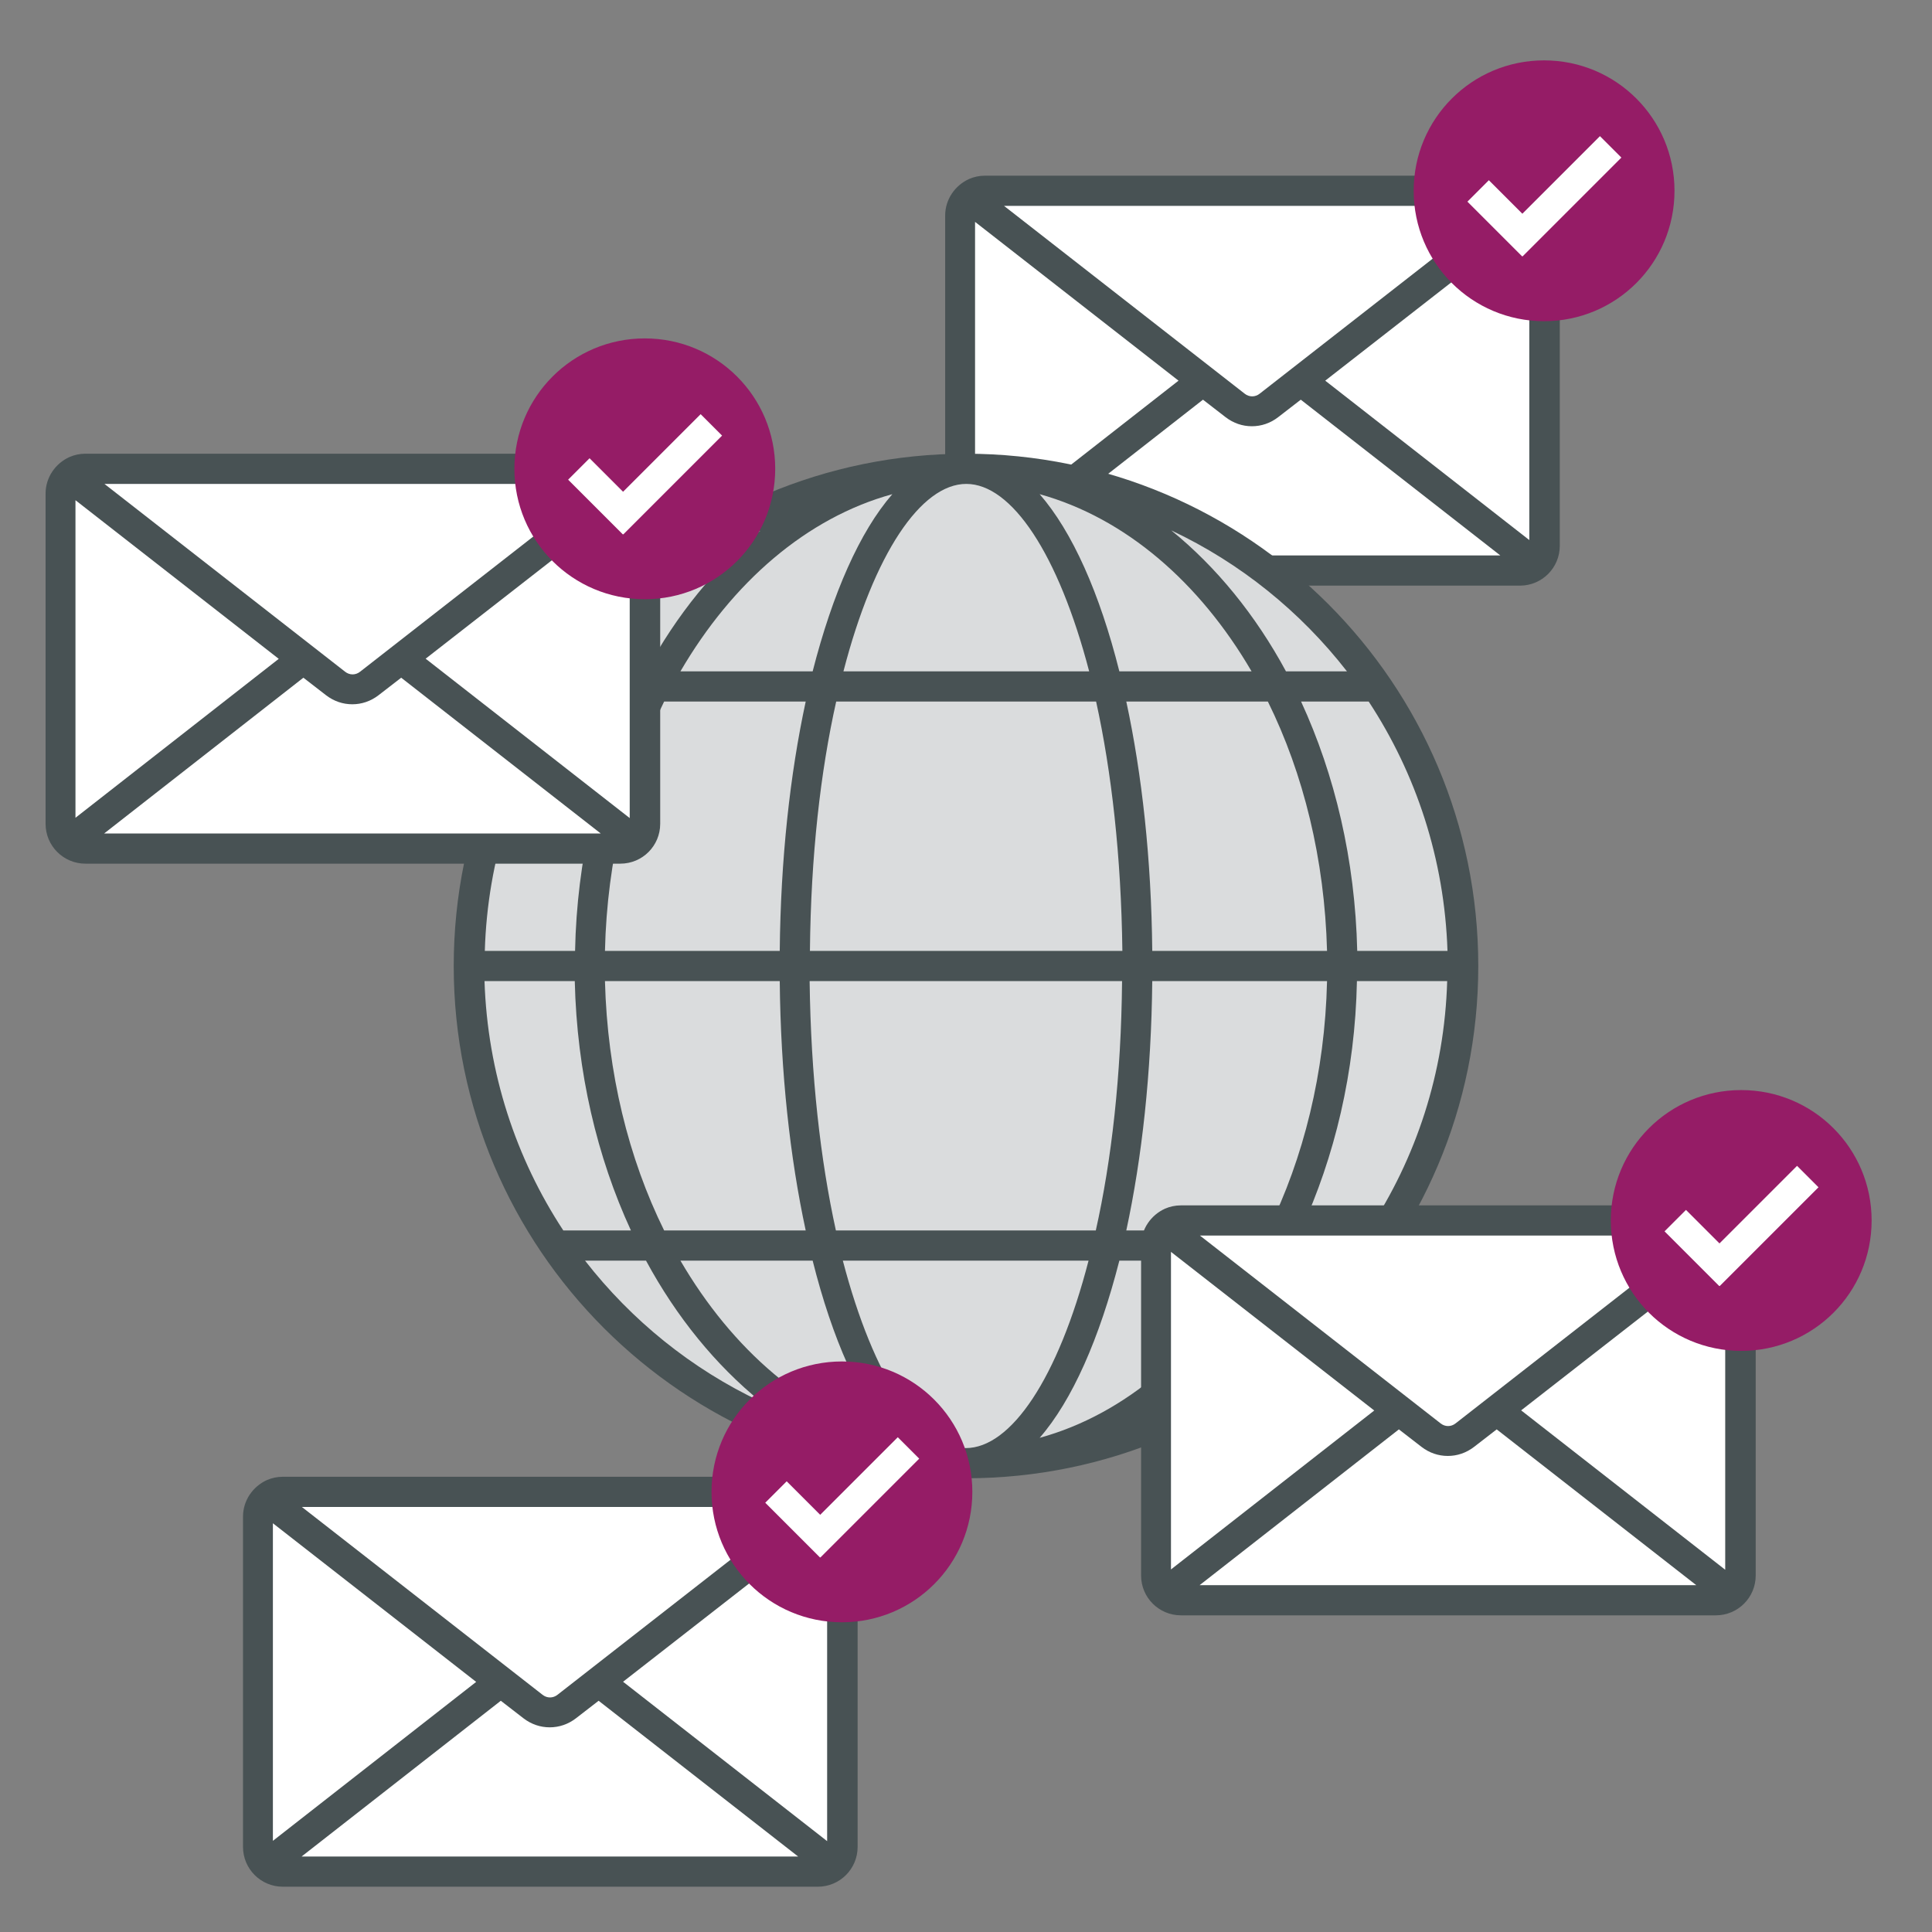
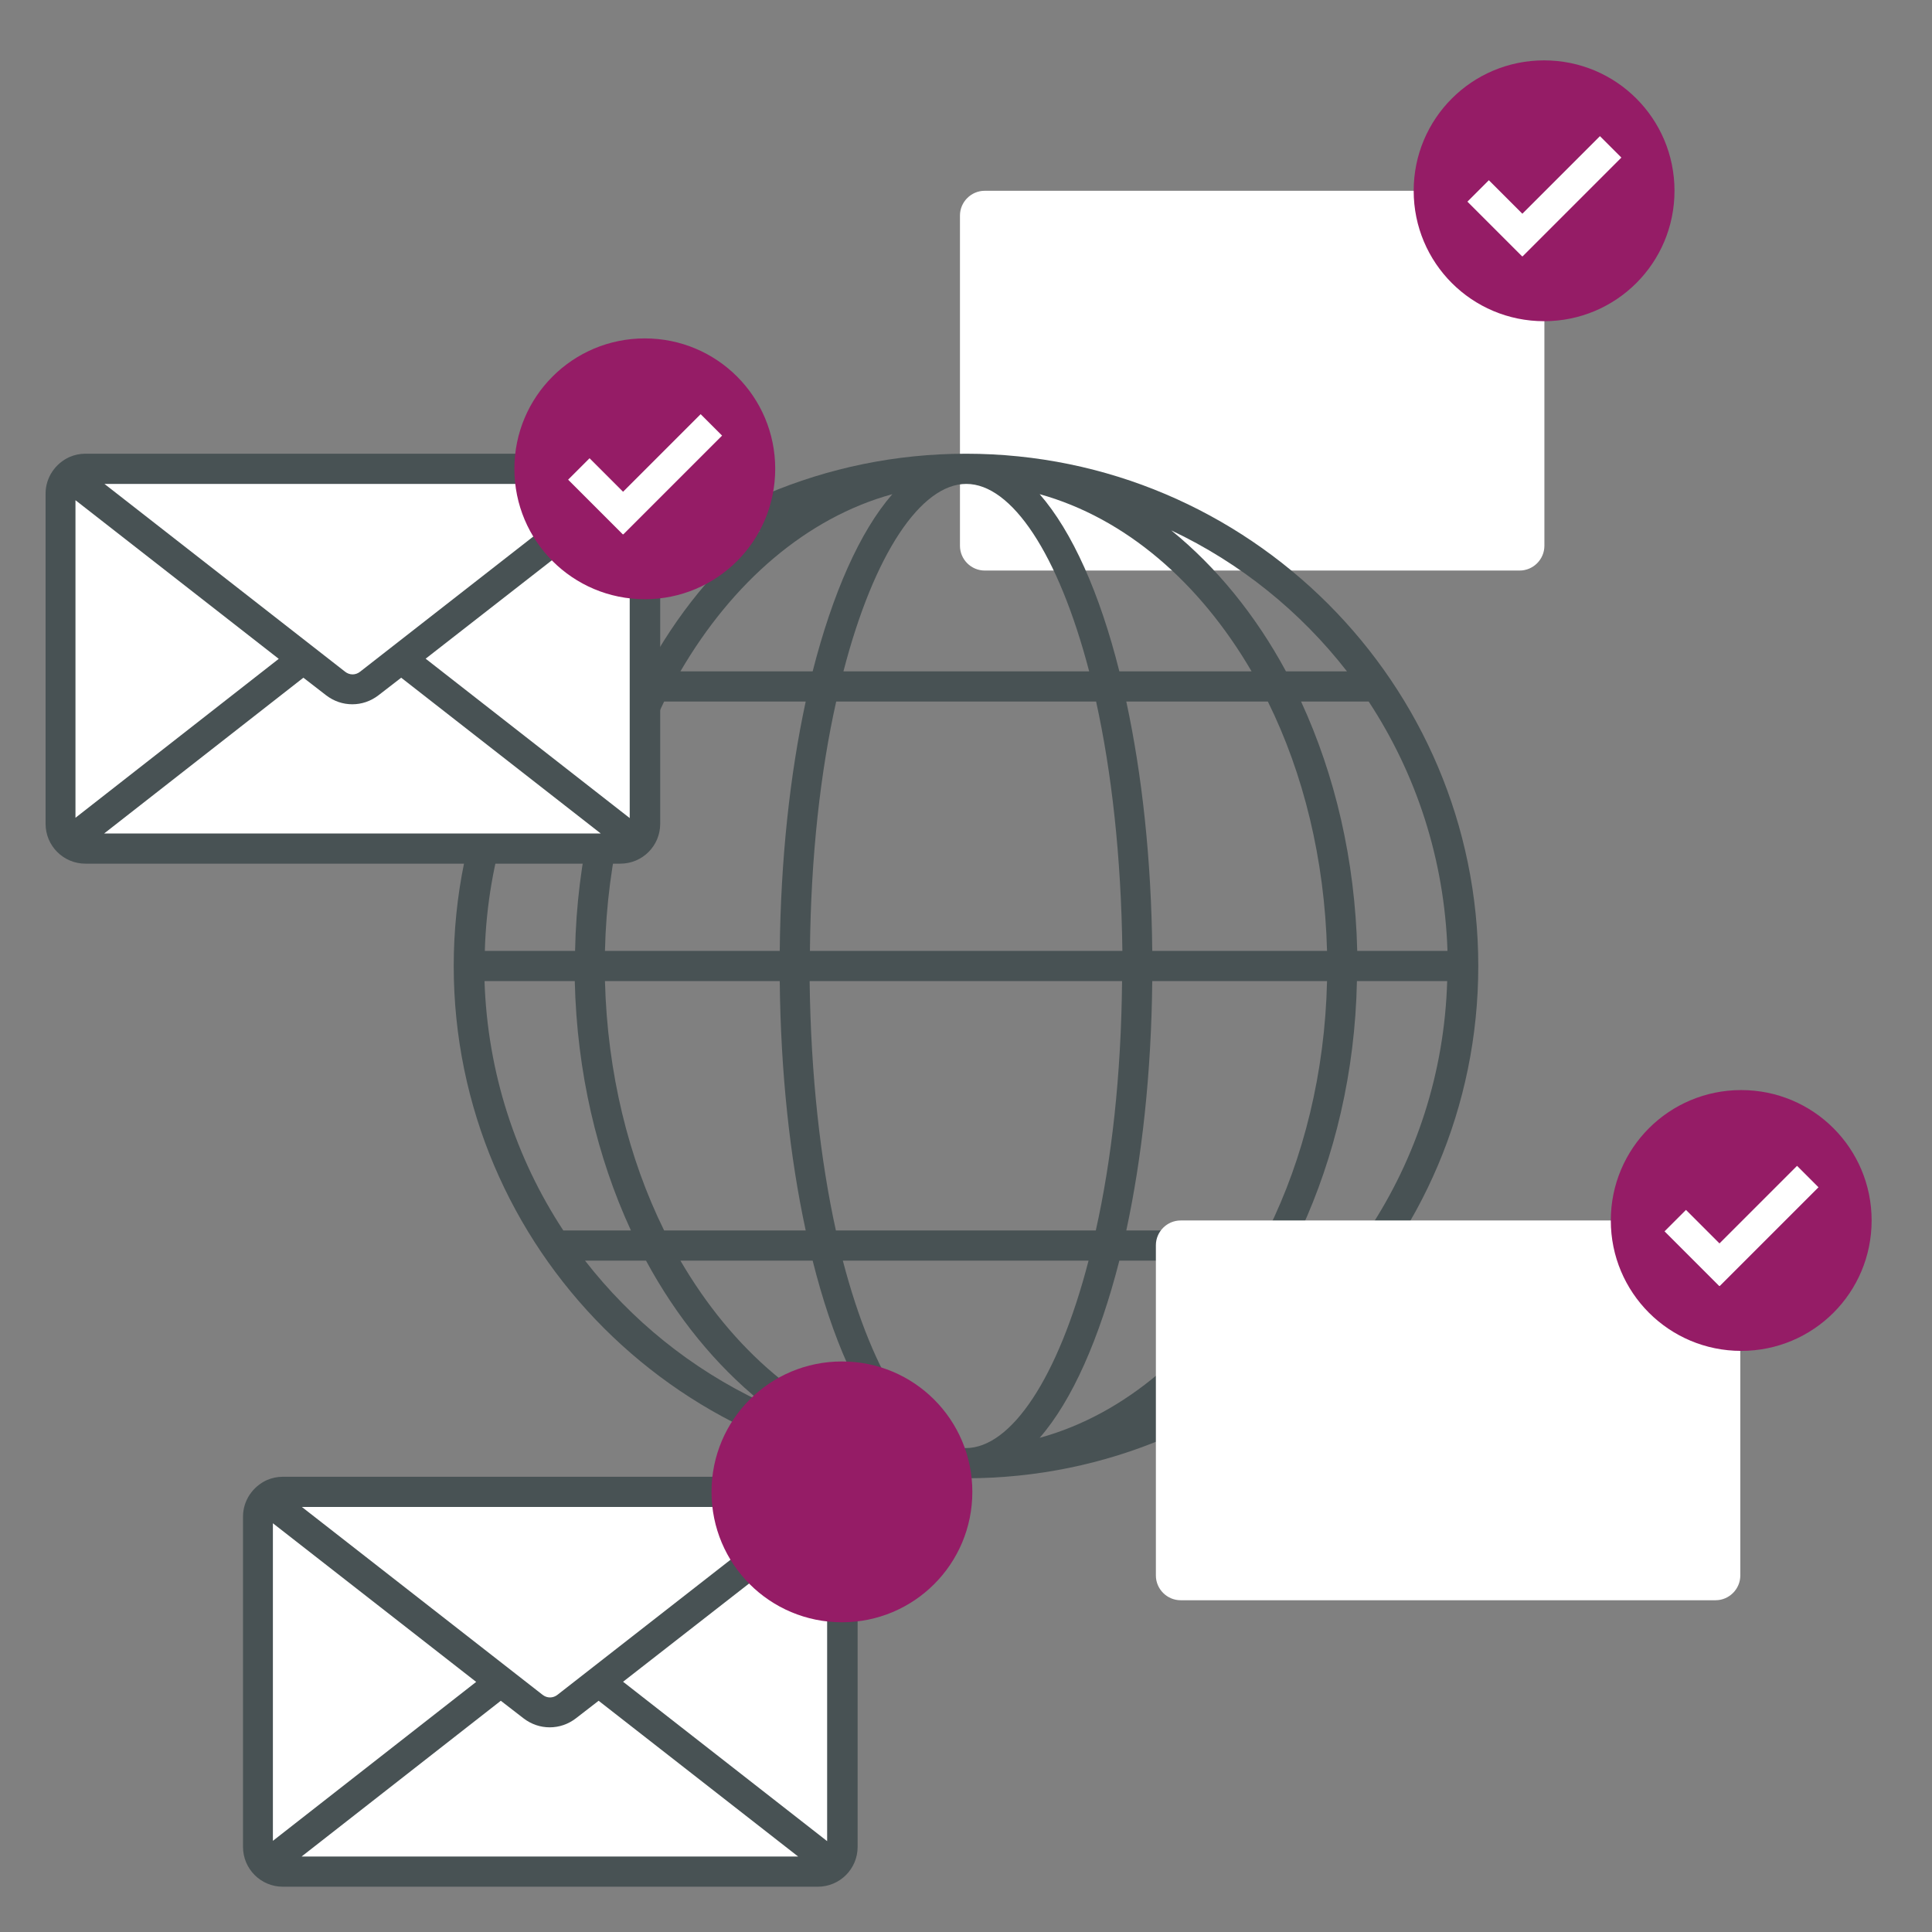
<svg xmlns="http://www.w3.org/2000/svg" id="solution1" viewBox="0 0 64 64">
  <rect x="0" y="0" width="64" height="64" fill="#808080" stroke="none" />
  <defs>
    <style>.cls-1{fill:#485254;}.cls-2{fill:#fff;}.cls-3{fill:#dadcdd;}.cls-4{fill:#951c66;}</style>
  </defs>
  <path class="cls-2" d="M50.34,6.32h-17.72c-.45,0-.82.37-.82.82v10.94c0,.45.37.82.82.82h17.72c.45,0,.82-.37.82-.82V7.14c0-.45-.37-.82-.82-.82Z" />
-   <path class="cls-1" d="M50.34,5.82h-17.72c-.18,0-.36.04-.52.11h0s0,0,0,0c-.46.21-.79.67-.79,1.21v10.94c0,.73.59,1.32,1.32,1.32h17.72c.73,0,1.32-.59,1.32-1.32V7.14c0-.73-.59-1.32-1.32-1.32ZM39.04,12.61l-6.74,5.27V7.35l6.74,5.26ZM39.85,13.24l.75.58c.26.2.56.3.87.3s.61-.1.87-.3l.75-.58,6.61,5.16h-16.45l6.6-5.16ZM43.9,12.61l6.76-5.27v10.55l-6.76-5.28ZM49.7,6.82l-7.97,6.22c-.15.12-.35.12-.5,0l-7.97-6.22h16.45Z" />
  <path class="cls-4" d="M51.15,10.64c2.39,0,4.32-1.93,4.32-4.32s-1.93-4.32-4.32-4.32-4.32,1.93-4.32,4.32,1.93,4.32,4.32,4.32Z" />
  <path class="cls-2" d="M50.42,8.49l-1.81-1.81.71-.71,1.11,1.11,2.57-2.57.71.71-3.27,3.27Z" />
-   <path class="cls-3" d="M32,48.47c9.1,0,16.47-7.37,16.47-16.47s-7.37-16.47-16.47-16.47-16.47,7.37-16.47,16.47,7.37,16.47,16.47,16.47Z" />
  <path class="cls-1" d="M32,15.03c-9.36,0-16.97,7.61-16.97,16.97s7.61,16.97,16.97,16.97,16.97-7.61,16.97-16.97-7.61-16.97-16.97-16.97ZM16.06,32.5h2.98c.07,3.02.74,5.83,1.86,8.26h-2.24c-1.57-2.39-2.51-5.22-2.61-8.26ZM38.17,31.5c-.03-3.04-.34-5.85-.86-8.26h4.69c1.18,2.39,1.88,5.22,1.96,8.26h-5.79ZM26.83,31.5c.03-3.15.35-5.94.87-8.26h8.61c.51,2.32.83,5.11.87,8.26h-10.34ZM37.17,32.5c-.03,3.15-.35,5.94-.87,8.26h-8.61c-.51-2.32-.83-5.11-.87-8.26h10.34ZM37.08,22.24c-.65-2.59-1.56-4.63-2.64-5.87,2.84.79,5.3,2.92,7.02,5.87h-4.38ZM36.07,22.24h-8.13c1.01-3.9,2.57-6.21,4.07-6.21s3.05,2.31,4.07,6.21ZM26.92,22.24h-4.38c1.72-2.95,4.18-5.09,7.02-5.87-1.08,1.24-1.98,3.29-2.64,5.87ZM26.69,23.24c-.52,2.41-.83,5.22-.86,8.26h-5.79c.07-3.04.78-5.87,1.96-8.26h4.69ZM19.04,31.5h-2.98c.09-3.04,1.03-5.87,2.61-8.26h2.24c-1.12,2.43-1.8,5.24-1.86,8.26ZM20.04,32.5h5.79c.03,3.04.34,5.85.86,8.26h-4.69c-1.18-2.39-1.88-5.22-1.96-8.26ZM26.92,41.76c.65,2.59,1.56,4.63,2.64,5.87-2.84-.79-5.3-2.92-7.02-5.87h4.38ZM27.93,41.76h8.13c-1.01,3.9-2.57,6.21-4.07,6.21s-3.05-2.31-4.07-6.21ZM37.08,41.76h4.38c-1.72,2.95-4.18,5.09-7.02,5.87,1.08-1.24,1.98-3.29,2.64-5.87ZM37.31,40.76c.52-2.41.83-5.22.86-8.26h5.79c-.07,3.04-.78,5.87-1.96,8.26h-4.69ZM44.96,32.5h2.98c-.09,3.04-1.03,5.87-2.61,8.26h-2.24c1.12-2.43,1.8-5.24,1.86-8.26ZM44.96,31.5c-.07-3.02-.74-5.83-1.86-8.26h2.24c1.57,2.39,2.51,5.22,2.61,8.26h-2.98ZM44.61,22.24h-2.01c-1.01-1.87-2.31-3.46-3.8-4.67,2.29,1.08,4.28,2.69,5.82,4.67ZM25.2,17.57c-1.5,1.21-2.79,2.8-3.8,4.67h-2.01c1.54-1.98,3.53-3.59,5.82-4.67ZM19.39,41.76h2.01c1.01,1.87,2.31,3.46,3.8,4.67-2.29-1.08-4.28-2.69-5.82-4.67ZM38.8,46.43c1.5-1.21,2.79-2.8,3.8-4.67h2.01c-1.54,1.98-3.53,3.59-5.81,4.67Z" />
  <path class="cls-2" d="M27.08,49.42H9.36c-.45,0-.82.37-.82.82v10.94c0,.45.37.82.82.82h17.72c.45,0,.82-.37.82-.82v-10.94c0-.45-.37-.82-.82-.82Z" />
  <path class="cls-1" d="M27.08,48.92H9.36c-.18,0-.36.04-.52.11h0s0,0,0,0c-.46.21-.79.67-.79,1.21v10.94c0,.73.59,1.32,1.32,1.32h17.72c.73,0,1.32-.59,1.32-1.32v-10.94c0-.73-.59-1.32-1.32-1.32ZM15.78,55.71l-6.74,5.27v-10.52l6.74,5.26ZM16.59,56.34l.75.58c.26.2.56.3.87.3s.61-.1.87-.3l.75-.58,6.61,5.16H9.99l6.6-5.16ZM20.64,55.71l6.76-5.27v10.55l-6.76-5.28ZM26.44,49.92l-7.97,6.22c-.15.12-.35.12-.5,0l-7.97-6.22h16.45Z" />
  <path class="cls-2" d="M56.83,40.43h-17.72c-.45,0-.82.37-.82.82v10.94c0,.45.37.82.82.82h17.72c.45,0,.82-.37.82-.82v-10.94c0-.45-.37-.82-.82-.82Z" />
-   <path class="cls-1" d="M56.83,39.93h-17.72c-.18,0-.36.04-.52.11h0s0,0,0,0c-.46.21-.79.67-.79,1.21v10.94c0,.73.59,1.32,1.32,1.32h17.72c.73,0,1.32-.59,1.32-1.32v-10.94c0-.73-.59-1.32-1.32-1.32ZM45.53,46.72l-6.74,5.27v-10.52l6.74,5.26ZM46.34,47.35l.75.58c.26.2.56.3.87.3s.61-.1.87-.3l.75-.58,6.61,5.16h-16.45l6.6-5.16ZM50.39,46.72l6.76-5.27v10.55l-6.76-5.28ZM56.19,40.93l-7.97,6.22c-.15.12-.35.12-.5,0l-7.97-6.22h16.45Z" />
  <path class="cls-4" d="M27.89,53.74c2.39,0,4.32-1.93,4.32-4.32s-1.93-4.32-4.32-4.32-4.32,1.93-4.32,4.32,1.93,4.32,4.32,4.32Z" />
-   <path class="cls-2" d="M27.16,51.59l-1.81-1.81.71-.71,1.11,1.11,2.57-2.57.71.71-3.27,3.27Z" />
  <path class="cls-4" d="M57.68,44.75c2.39,0,4.32-1.93,4.32-4.32s-1.93-4.32-4.32-4.32-4.32,1.93-4.32,4.32,1.93,4.32,4.32,4.32Z" />
  <path class="cls-2" d="M56.95,42.6l-1.81-1.81.71-.71,1.11,1.11,2.57-2.57.71.71-3.27,3.27Z" />
  <path class="cls-2" d="M20.54,15.53H2.82c-.45,0-.82.37-.82.82v10.94c0,.45.37.82.82.82h17.72c.45,0,.82-.37.82-.82v-10.94c0-.45-.37-.82-.82-.82Z" />
  <path class="cls-1" d="M20.54,15.03H2.82c-.18,0-.36.04-.52.11h0s0,0,0,0c-.46.21-.79.67-.79,1.21v10.94c0,.73.59,1.32,1.32,1.32h17.72c.73,0,1.32-.59,1.32-1.32v-10.94c0-.73-.59-1.32-1.32-1.32ZM9.24,21.82l-6.74,5.27v-10.52l6.74,5.26ZM10.05,22.45l.75.58c.26.2.56.3.87.3s.61-.1.87-.3l.75-.58,6.61,5.16H3.45l6.6-5.16ZM14.1,21.82l6.76-5.27v10.55l-6.76-5.28ZM19.9,16.03l-7.97,6.22c-.15.12-.35.12-.5,0l-7.97-6.22h16.45Z" />
  <path class="cls-4" d="M21.36,19.85c2.39,0,4.32-1.93,4.32-4.32s-1.93-4.32-4.32-4.32-4.32,1.93-4.32,4.32,1.93,4.32,4.32,4.32Z" />
  <path class="cls-2" d="M20.63,17.7l-1.81-1.81.71-.71,1.11,1.11,2.57-2.57.71.71-3.27,3.27Z" />
</svg>